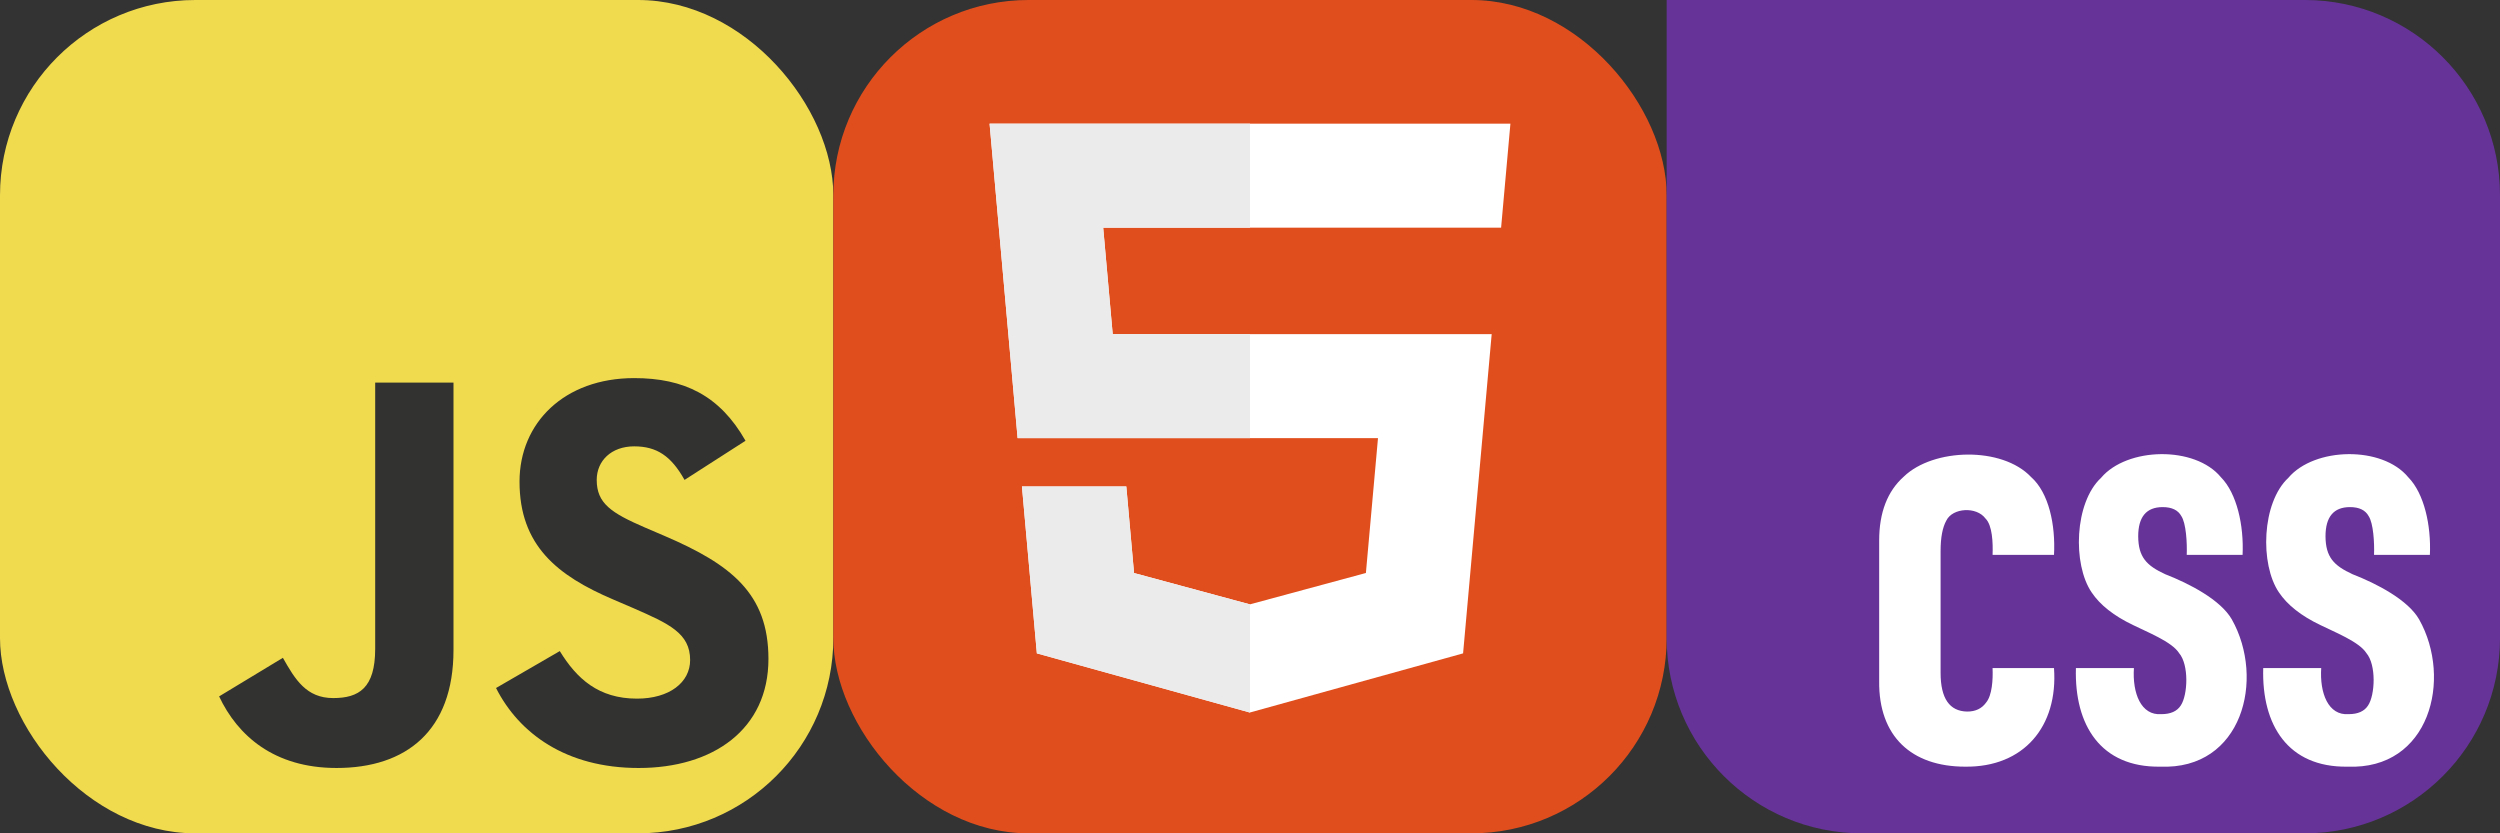
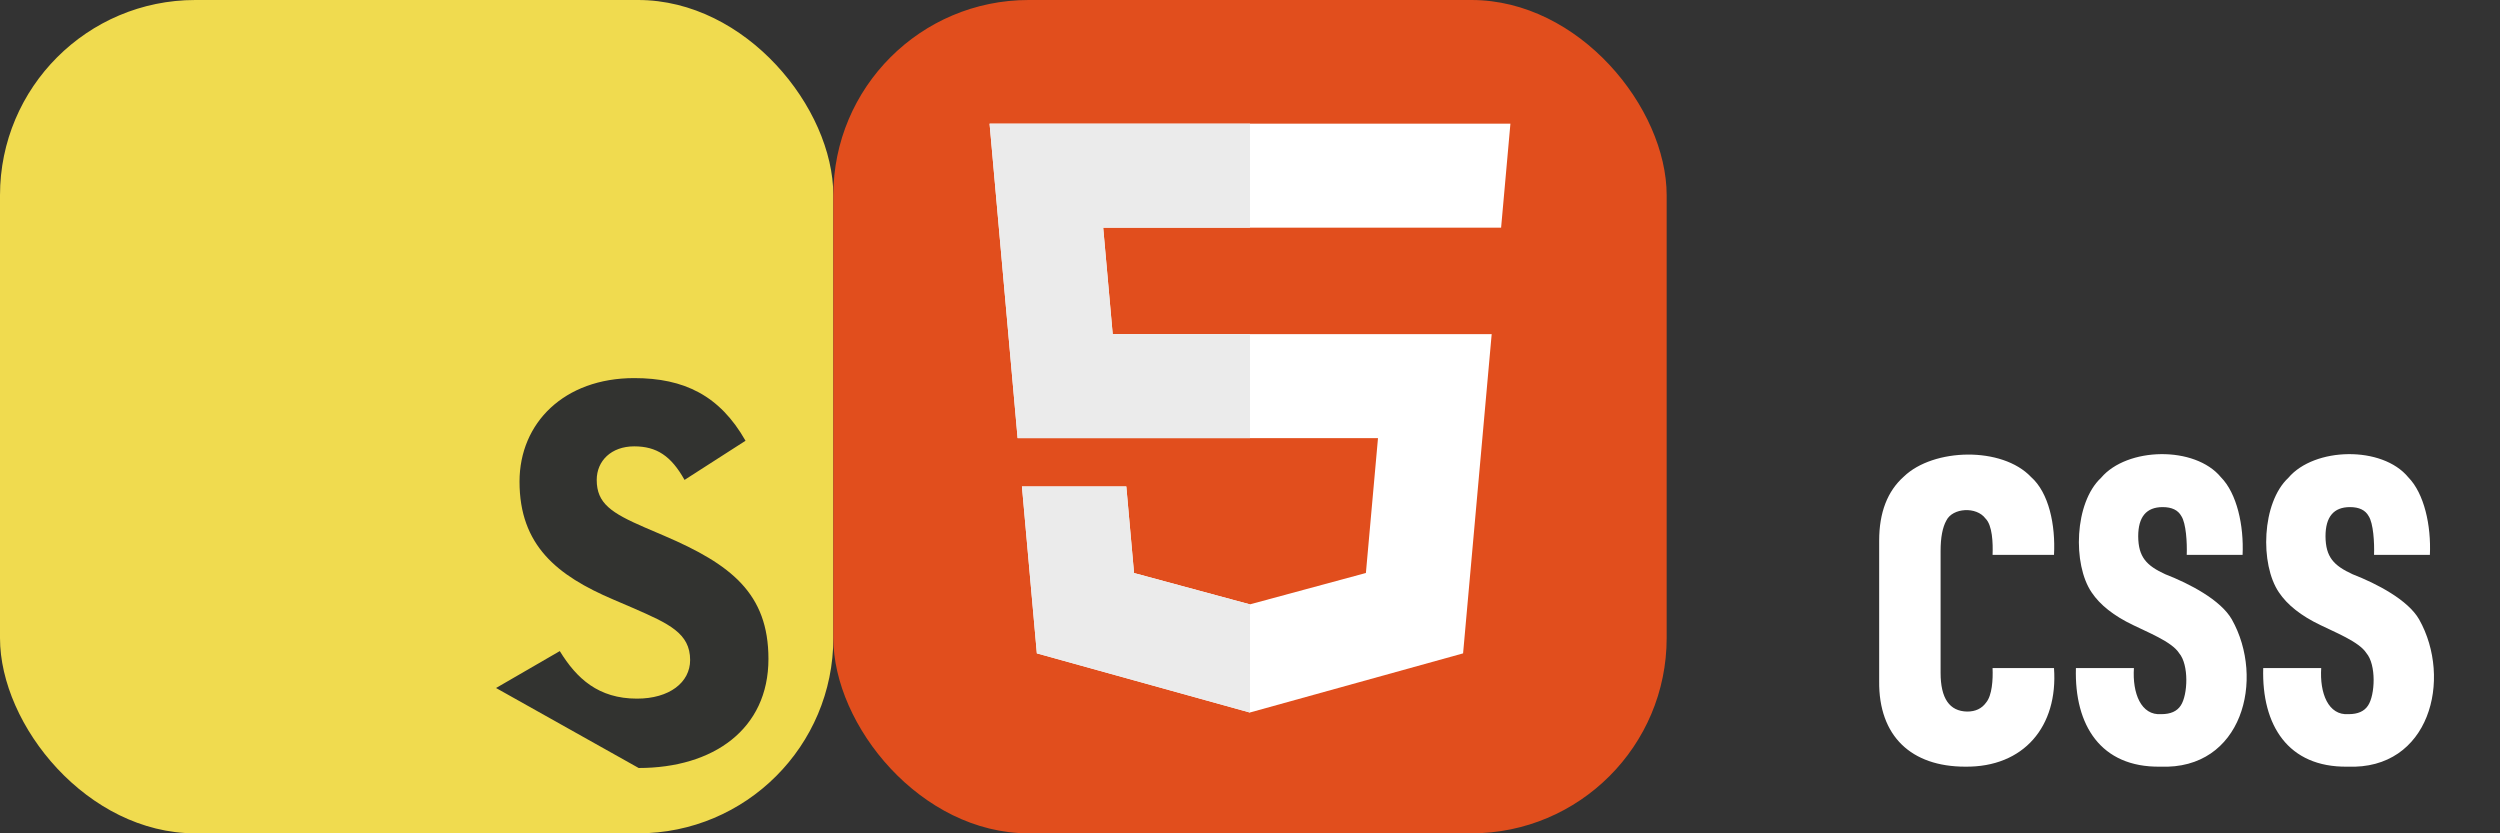
<svg xmlns="http://www.w3.org/2000/svg" width="144" height="48" viewBox="0 0 768 256" fill="none">
  <rect x="0" y="0" width="768" height="256" fill="#333333" stroke="none" />
  <g transform="translate(0, 0)">
    <svg width="256" height="256" viewBox="0 0 256 256" fill="none">
      <rect width="256" height="256" rx="60" fill="#F0DB4F" />
-       <path d="M67.312 213.932L86.903 202.076C90.682 208.777 94.12 214.447 102.367 214.447C110.272 214.447 115.256 211.355 115.256 199.327V117.529H139.314V199.667C139.314 224.584 124.708 235.926 103.398 235.926C84.153 235.926 72.982 225.959 67.311 213.93" fill="#323330" />
-       <path d="M152.381 211.354L171.969 200.013C177.126 208.434 183.828 214.62 195.684 214.62C205.653 214.62 212.009 209.636 212.009 202.762C212.009 194.514 205.479 191.592 194.481 186.782L188.468 184.203C171.111 176.815 159.597 167.535 159.597 147.945C159.597 129.901 173.345 116.153 194.826 116.153C210.12 116.153 221.118 121.481 229.022 135.4L210.291 147.429C206.166 140.04 201.7 137.119 194.826 137.119C187.78 137.119 183.312 141.587 183.312 147.429C183.312 154.646 187.78 157.568 198.09 162.037L204.104 164.614C224.553 173.379 236.067 182.313 236.067 202.418C236.067 224.072 219.055 235.928 196.2 235.928C173.861 235.928 159.426 225.274 152.381 211.354" fill="#323330" />
+       <path d="M152.381 211.354L171.969 200.013C177.126 208.434 183.828 214.62 195.684 214.62C205.653 214.62 212.009 209.636 212.009 202.762C212.009 194.514 205.479 191.592 194.481 186.782L188.468 184.203C171.111 176.815 159.597 167.535 159.597 147.945C159.597 129.901 173.345 116.153 194.826 116.153C210.12 116.153 221.118 121.481 229.022 135.4L210.291 147.429C206.166 140.04 201.7 137.119 194.826 137.119C187.78 137.119 183.312 141.587 183.312 147.429C183.312 154.646 187.78 157.568 198.09 162.037L204.104 164.614C224.553 173.379 236.067 182.313 236.067 202.418C236.067 224.072 219.055 235.928 196.2 235.928" fill="#323330" />
    </svg>
  </g>
  <g transform="translate(256, 0)">
    <svg width="256" height="256" fill="none" viewBox="0 0 256 256">
      <rect width="256" height="256" fill="#E14E1D" rx="60" />
      <path fill="#fff" d="M48 38L56.61 134.593H167.32L163.605 176.023L127.959 185.661L92.38 176.037L90.001 149.435H57.939L62.524 200.716L127.951 218.888L193.461 200.716L202.244 102.655H85.824L82.901 69.945H205.041H205.139L208 38H48Z" />
      <path fill="#EBEBEB" d="M128 38H48L56.61 134.593H128V102.655H85.824L82.901 69.945H128V38Z" />
      <path fill="#EBEBEB" d="M128 185.647L127.959 185.661L92.38 176.037L90.001 149.435H57.939L62.524 200.716L127.951 218.888L128 218.874V185.647Z" />
    </svg>
  </g>
  <g transform="translate(512, 0)">
    <svg width="256" height="256" viewBox="0 0 256 256" fill="none">
-       <path d="M196 0H60H0V60V196C0 229.137 26.863 256 60 256H196C229.137 256 256 229.137 256 196V60C256 26.863 229.137 0 196 0Z" fill="#663399" />
      <path d="M91.674 235.52C75.231 235.504 65.085 226.245 65.28 209.206V166.098C65.28 157.46 67.809 150.891 72.868 146.396C81.953 137.643 103.032 137.111 111.931 146.529C117.414 151.365 119.483 161.244 118.991 170.462H100.119C100.262 166.84 100.07 161.354 97.941 159.288C95.173 155.543 87.864 155.983 85.932 159.882C84.744 161.997 84.15 165.127 84.15 169.27V206.692C84.15 214.538 86.876 218.506 92.332 218.593C94.881 218.593 96.819 217.666 98.138 215.815C99.978 213.619 100.265 208.755 100.117 205.238H118.989C120.279 223.175 109.691 235.742 91.671 235.52H91.674ZM151.588 235.52C133.368 235.771 125.217 222.807 125.722 205.238H143.537C143.043 212.897 145.674 219.873 151.982 219.387C154.796 219.387 156.777 218.506 157.921 216.742C160.097 213.519 160.504 204.211 157.394 200.609C155.221 197.14 147.402 194.078 143.273 192.015C137.377 189.194 133.133 185.846 130.537 181.965C124.682 173.353 125.225 154.45 133.44 146.79C141.422 137.339 162.268 136.903 170.258 146.593C175.186 151.588 177.339 161.415 176.922 170.46H159.765C159.91 166.743 159.56 160.745 158.116 158.558C157.105 156.708 155.19 155.781 152.376 155.781C147.361 155.781 144.855 158.779 144.855 164.772C144.909 171.136 147.39 173.747 153.17 176.407C160.655 179.315 170.174 184.281 173.624 190.292C183.916 208.606 176.855 236.582 151.585 235.515L151.588 235.52ZM209.126 235.52C190.907 235.771 182.756 222.807 183.26 205.238H201.075C200.581 212.897 203.213 219.873 209.521 219.387C212.334 219.387 214.316 218.506 215.46 216.742C217.636 213.519 218.043 204.211 214.933 200.609C212.759 197.14 204.941 194.078 200.812 192.015C194.916 189.194 190.671 185.846 188.076 181.965C182.221 173.353 182.764 154.45 190.979 146.79C198.961 137.339 219.807 136.903 227.797 146.593C232.725 151.588 234.878 161.415 234.46 170.46H217.303C217.449 166.743 217.098 160.745 215.654 158.558C214.643 156.708 212.728 155.781 209.915 155.781C204.9 155.781 202.394 158.779 202.394 164.772C202.447 171.136 204.928 173.747 210.709 176.407C218.194 179.315 227.712 184.281 231.163 190.292C241.454 208.606 234.394 236.582 209.124 235.515L209.126 235.52Z" fill="white" />
    </svg>
  </g>
</svg>